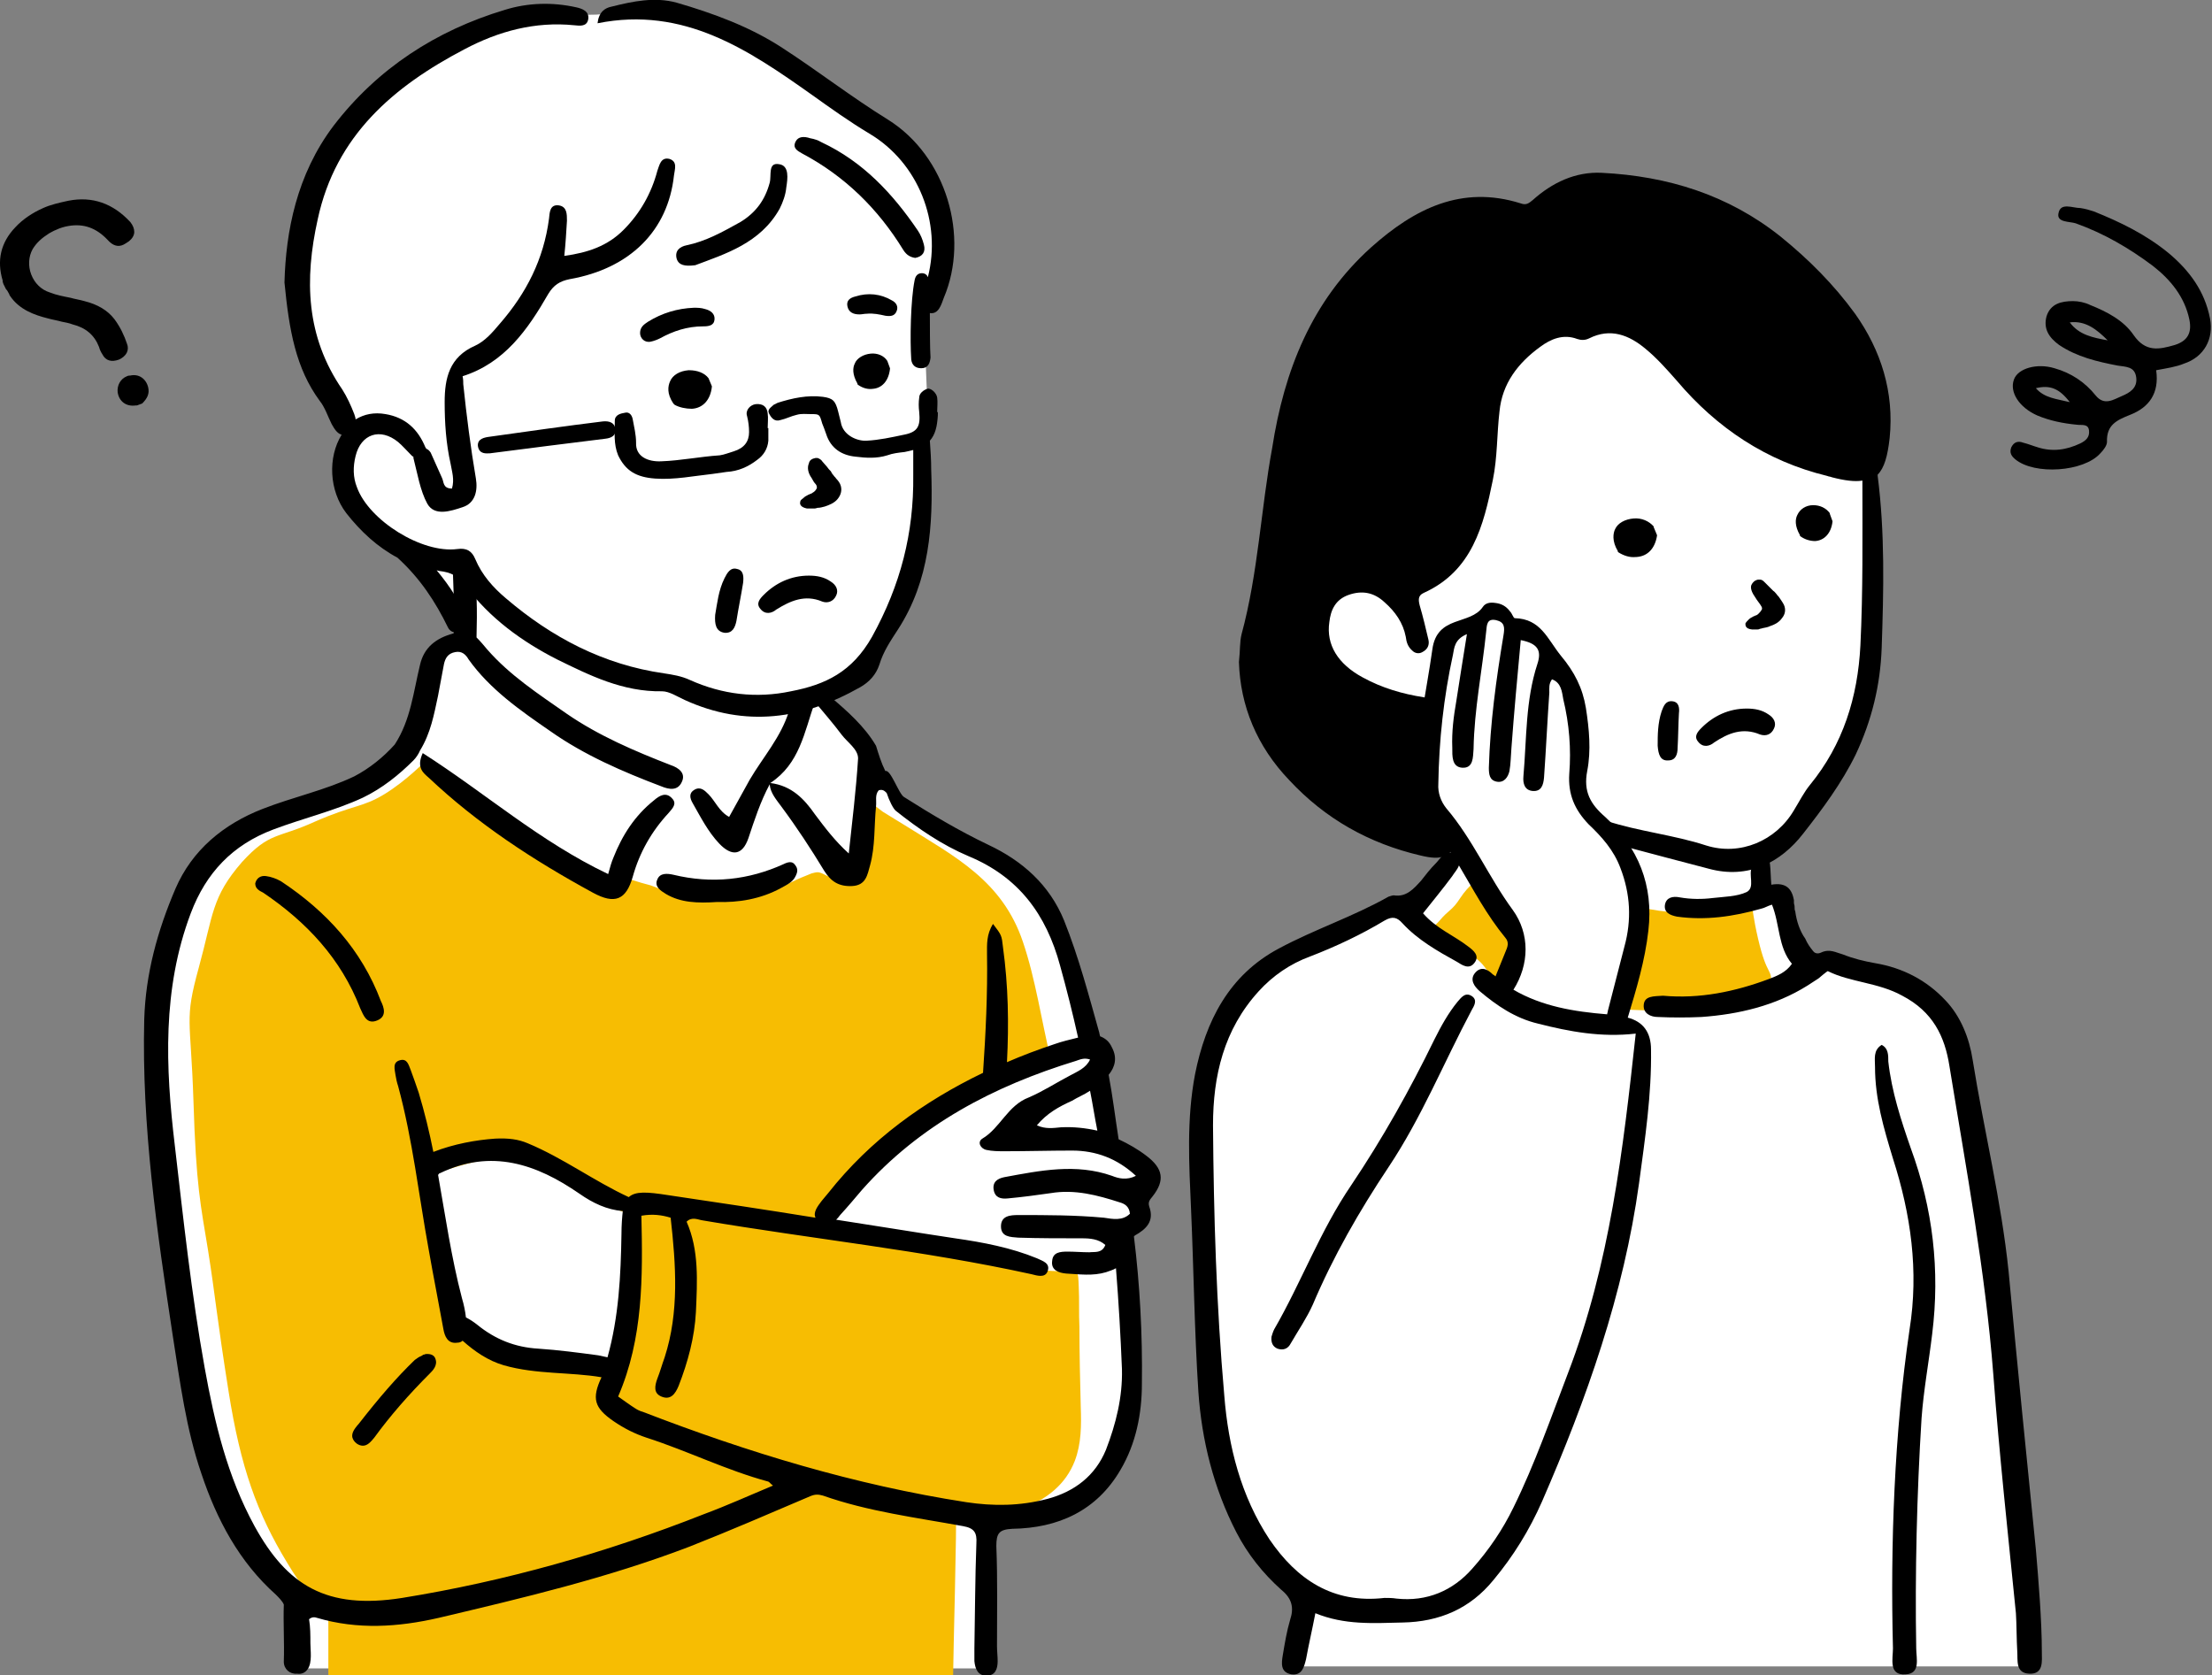
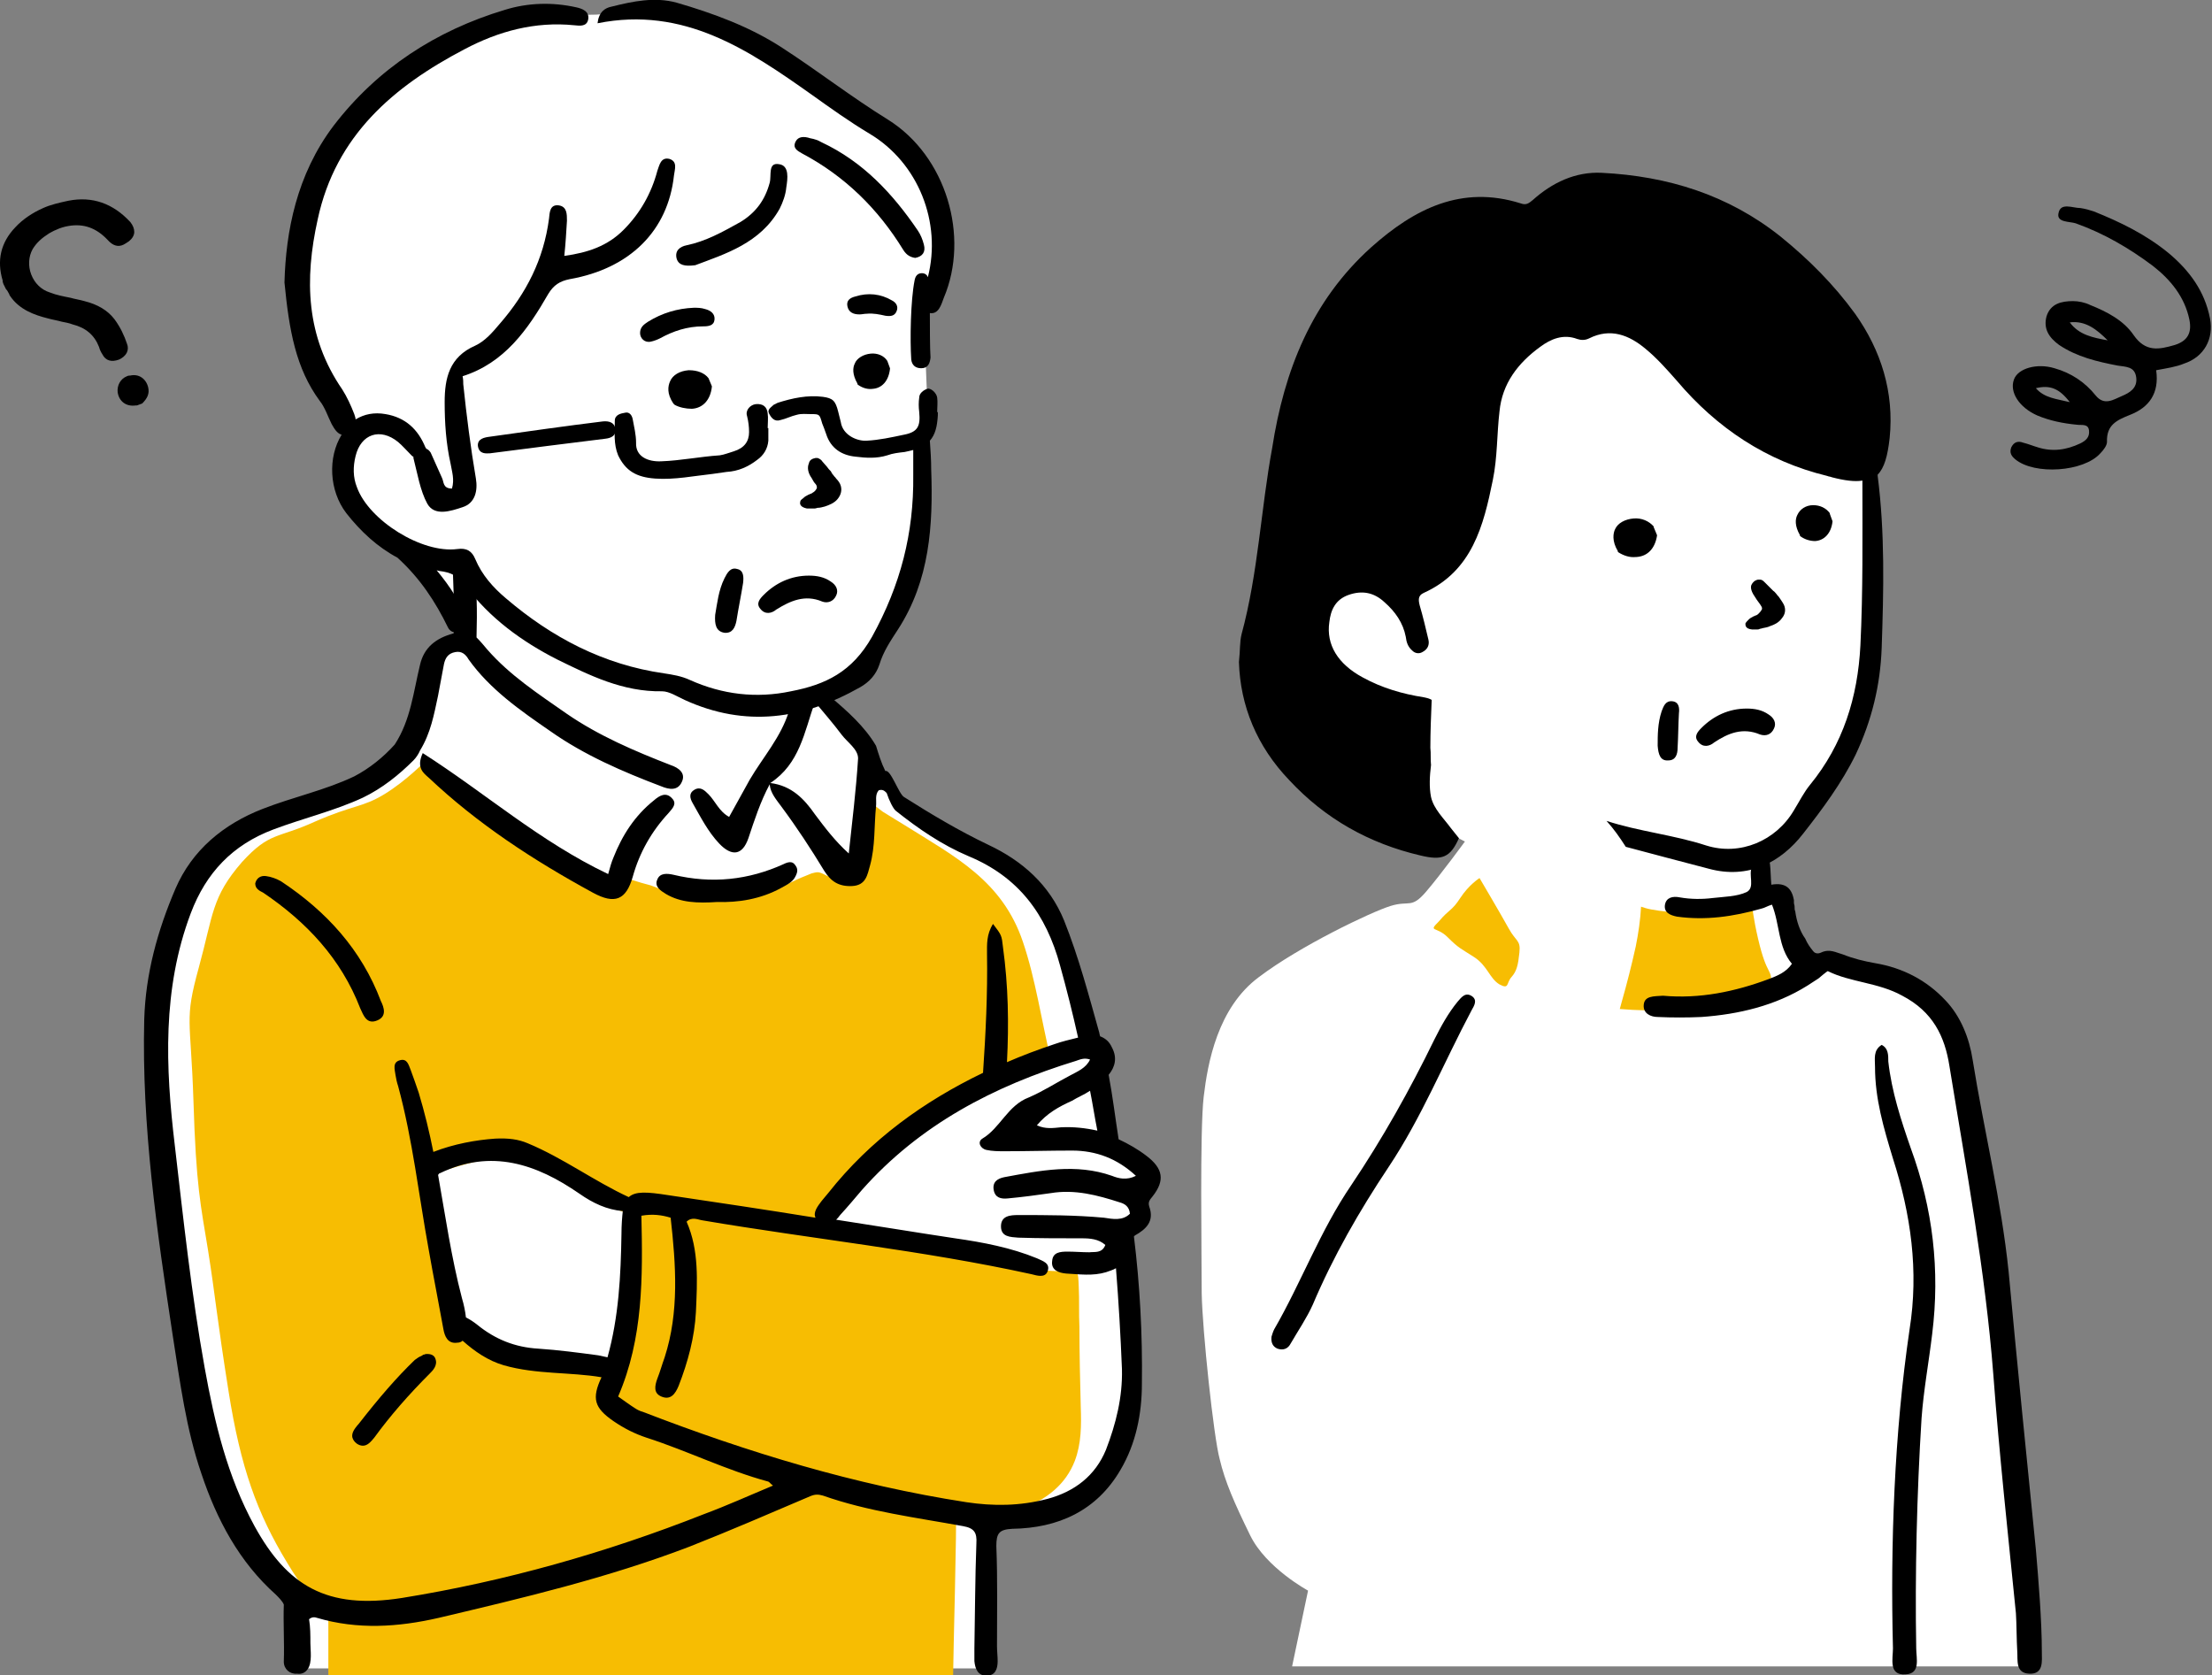
<svg xmlns="http://www.w3.org/2000/svg" version="1.1" id="_レイヤー_2" x="0px" y="0px" viewBox="0 0 332.8 252" style="enable-background:new 0 0 332.8 252;" xml:space="preserve">
  <rect x="0" y="0" width="332.8" height="252" fill="#808080" stroke="none" />
  <style type="text/css">
	.st0{fill:#FFFFFF;}
	.st1{fill:#F7BD02;}
</style>
  <g id="_レイヤー_1-2">
    <g>
      <g id="_シニア男性">
        <path id="_白" class="st0" d="M92.5,1.8c0,0-2.4,0.8-7.1,0.2c-4.6-0.6-9.3,0.6-13.9,2.5s-11,6.1-18.6,13.7     c-7.6,7.5-8.2,18.3-8.5,26.1C44,52.1,52.9,65,52.9,65s-0.2,0.9-1,5.2c-0.8,4.4,0.6,5.2,2.8,7.2c2.1,2,5.1,4.6,7.1,5.4     s2.4,3.8,3.9,5.9c1.5,2,4.7,4.5,4.6,5.2s-0.2,2.5-2.2,2.6s-3.3,2.7-3.3,2.7s0.4,5.2-2.4,11.3c-2.8,6-5.2,6.7-10.7,8.8     c-5.5,2.1-12.3,4.1-12.3,4.1l-9.2,8c-9.2,8-6.7,38.4-5.6,46.7s5.2,35.3,8.1,44.8s12,16.9,12,16.9V251h103.8l0.1-22.3     c0,0,4.7,0.1,7.7-0.7c3-0.7,5.8-2.1,8.6-4.6s4.7-5.8,5.5-14.3s-1-20.2-0.9-21.7c0-1.4,0.4-2.3,1.1-2.9c0.7-0.6,1.2-1.6,1.1-3.6     s-0.3-1.5,0.2-2.5c0.6-1,1.1-1.5,0.3-3.4s-3.1-1.9-4.9-3.1s-0.3-3.6-1.3-8.5c-1-5-1.8-6.7-2.5-9.4s-3.7-13.2-5.1-15.9     c-1.5-2.7-2.5-4.7-4.6-6.1s-11.6-6.1-14.8-8.3c-3.2-2.2-3.2-2.5-3.7-3.9s-1.3-1.8-3.6-3.3s-0.6-2.5-1.8-4.9     c-1.3-2.4-5.5-5.6-6-6.6s1-1.3,3.3-2.3s3-1.7,4-3.9c1-2.1,1.9-3.1,4.1-7.5c2.2-4.4,2.3-5.7,3-10.6s0.4-13.3,0.3-13.8     c-0.1-0.5,0.8-1.6,0.9-4.3c0.1-2.7-0.6-16.1-0.6-16.1s2.4-2.5,2.9-3.8s0.6-6-0.6-11.7s-4.1-7.4-5.7-9.1c-1.5-1.7-5.1-3.2-9.1-5.9     c-4-2.8-7-5.5-11.6-8.7s-7.2-3.7-12.4-5.1S92.5,1.8,92.5,1.8L92.5,1.8z" />
        <path id="_カラー" class="st1" d="M29.9,145.6c-2.2,8-1.2,7.5-0.8,19.9c0.4,13.1,1.1,15.8,2.2,22.6c1.1,6.9,1.3,10,3.1,21.3     c1.8,11.4,4.3,18.3,8.8,25.7c4.4,7.4,6.2,6.4,6.2,6.4V252h94c0-2.4,0.6-23.9,0.4-24c6.5,0.7,15.2-1.2,17.9-8.2     c1-2.6,1-5.4,0.9-8.2c-0.1-4-0.2-8-0.2-12c-0.1-2,0-4-0.1-6c-0.1-2.4,0-2.5-2.2-2.4c-3.2,0.2-6.2-0.6-9.2-1.6     c-3.2-1-6.7-1.4-10-2c-3.2-0.5-6.3-0.9-9.5-1.1c-1.1-0.1-2.3-0.2-3.4-0.5c-0.8-0.2-2-0.6-2.5-1.3c-0.4-0.7,0-1.6,0.3-2.2     c0.5-1.2,1.3-2.2,2.2-3.2c1-1,2.2-1.9,3.1-3c1-1.2,1.9-2.5,3-3.7c2-2.1,4.4-3.7,6.9-5.1c3.2-1.7,6.5-2.9,9.6-4.7     c1.4-0.8,2.8-1.5,4.4-2.1c1.1-0.4,2.1-0.8,3.1-1.3c-1.4-5.8-2.3-12.1-4.2-17.7c-3.1-9.2-10.2-12.8-17.7-17.5     c-5-3.1-2.3-1.3-5.1-3.4c0,0-0.1,0-0.1-0.1c-0.1,0.6-0.1,1.3-0.2,1.9c-0.2,2-0.1,4-0.5,6c-0.7,3.1-3.7,4.4-6.4,2.9     c-0.8-0.4-1-0.3-1.8-0.1c-1,0.4-2,0.8-3,1.3c-1.9,0.9-3.9,1.6-5.9,2c-3.8,0.8-7.6,0.8-11.4-0.2c-1.3-0.3-2.6-0.8-3.9-1.3     c-3.9-1-6.1-2.1-6.1-2.1l-0.7,2.1c0,0,0.6,0.6-3.8-1.4c-4.3-2-10.3-7.9-15.4-11.1s-7.8-6.3-7.8-6.3s-3,3.1-6.3,5.1     s-4.7,1.6-10.4,4.1c-5.7,2.6-6.8,1.5-11,6.1C31.8,135,32.1,137.6,29.9,145.6L29.9,145.6z M65,178.9c-0.1-0.9,0.1-1.7,0.6-2.5     c1.6-0.4,3.1-0.9,4.6-1.3c2.9-0.8,5.8-1.1,8.8-0.2c3,0.9,5.4,3,8.1,4.5c2.5,1.4,5.3,2.5,8.1,3.4c-0.2,7.8-0.4,15.8-2.6,23.3     c-0.3,0-0.7,0.1-1.1,0.1h-0.1l0,0c-3.2,0.3-6.4,0.1-9.6-0.4c-1.8-0.3-3.6-0.6-5.4-1c-0.6-0.3-1.2-0.5-1.8-0.8     c-1.7-0.9-3.8-2.1-5.1-3.6c-1.7-1.9-2.1-4.5-2.6-6.9C66,188.7,65.6,183.8,65,178.9L65,178.9z" />
        <g id="_アウトライン">
          <g>
            <path d="M95.2,131.9c1-3.6,2.8-6.8,5.4-9.6c0.6-0.7,1.3-1.4,0.5-2.2c-0.9-1-1.9-0.4-2.7,0.3c-2.9,2.3-4.8,5.3-6.1,8.6       c-0.3,0.7-0.5,1.4-0.8,2.5c-10.3-4.9-18.5-12.2-27.9-18.2c-1,2.2,0.1,3,0.9,3.7c7.3,6.9,15.7,12.4,24.7,17.3       C92.5,136.1,94.2,135.4,95.2,131.9L95.2,131.9z" />
            <path d="M117.9,130c-5.3,2.4-10.8,3-16.6,1.6c-0.9-0.2-2-0.3-2.4,0.7c-0.5,1.1,0.5,1.7,1.3,2.2c2.2,1.3,4.7,1.4,7.7,1.2       c3.1,0.1,6.5-0.4,9.6-2.1c0.9-0.5,1.8-0.9,2.2-1.8c0.3-0.6,0.4-1.1-0.1-1.7C119.2,129.5,118.5,129.7,117.9,130L117.9,130z" />
            <path d="M21.7,153.4c-0.4,16,1.9,31.8,4.3,47.6c1.1,7,2,14,4.3,20.7c2.3,6.9,5.7,13.3,11.2,18.2c0.5,0.5,1,1,1.2,1.5       c-0.1,2.9,0.1,5.7,0,8.6c0,1.1,0.9,1.9,2,1.8c0.6,0.1,1.2-0.1,1.6-0.7c0.7-1,0.4-2.8,0.4-3.9c0-1.2,0-2.4-0.2-3.6       c0.5-0.4,0.9-0.3,1.2-0.2c6.1,1.8,12.2,1.4,18.3,0c12.7-3,25.4-6,37.7-10.7c6.1-2.4,12.1-5,18.2-7.6c0.7-0.3,1.2-0.3,1.9-0.1       c6.8,2.4,14,3.3,21.1,4.6c1.7,0.3,2.1,1,2,2.6c-0.2,5.3-0.2,10.6-0.3,15.8c0,0.6,0,1.3,0,1.9c0.1,1.1,0.5,2.2,1.8,2.2       c1.4,0,1.7-1.1,1.7-2.2c0-0.7-0.1-1.5-0.1-2.2c0-5,0.1-10.1-0.1-15.1c0-1.9,0.4-2.5,2.4-2.6c6.9-0.1,12.7-2.7,16.3-8.9       c2.3-3.9,3.2-8.4,3.2-12.9c0.1-7.5-0.3-14.9-1.2-22.2c0,0,0.1,0,0.1-0.1c1.8-1,3-2.2,2.2-4.4c-0.2-0.7,0.1-1,0.5-1.5       c1.9-2.4,1.6-4.2-0.9-6.1c-1.3-1-2.7-1.8-4.2-2.5c-0.5-3.2-0.9-6.5-1.5-9.7c1-1.2,1.3-2.6,0.5-4.1c-0.4-0.9-1-1.4-1.8-1.7       c0-0.2-0.1-0.3-0.1-0.5c-1.6-5.7-3.1-11.4-5.3-16.9c-2.2-5.4-6.3-9-11.4-11.4c-4.4-2.1-8.6-4.6-12.7-7.2       c-0.8-0.5-2-4.2-2.8-3.9c-0.6-1.2-1-2.5-1.4-3.8c-1.7-2.9-4.3-5.2-6.9-7.4c-2.3-1.8-5.3-0.6-6.2,2.2c-1.2,3.9-3.9,6.9-5.9,10.3       c-1,1.8-2,3.6-3.1,5.6c-1.5-0.8-2.1-2.4-3.1-3.4c-0.6-0.6-1.2-1.2-2.1-0.7s-0.7,1.3-0.3,2c1.2,2.1,2.3,4.3,4,6.1       c1.9,2,3.5,1.8,4.4-0.8c0.9-2.7,1.8-5.5,3.2-8.1c0.1,1.3,1,2.3,1.8,3.4c2.3,3.1,4.4,6.3,6.4,9.6c1,1.6,2.2,2.4,4.2,2.3       c2.1-0.1,2.3-1.7,2.7-3.1c0.8-2.9,0.6-5.9,0.9-8.9c0.1-0.8-0.2-1.7,0.4-2.4c0.6-0.2,0.9,0.1,1.2,0.4c0.4,1.2,1,2.4,1.4,2.7       c3.4,2.7,6.9,5.1,10.9,6.8c7.5,3.1,11.7,8.7,13.8,16.5c1,3.6,1.9,7.2,2.7,10.8c-1.2,0.3-2.5,0.6-3.6,1       c-2.4,0.8-4.8,1.7-7.1,2.7c0.3-5.8,0.2-11.5-0.6-17.3c-0.2-1.8-0.2-1.8-1.5-3.5c-1,1.6-0.9,3.1-0.9,4.5c0.1,6-0.2,12-0.6,17.9       c-8.9,4.3-16.9,10-23.3,18.1c-0.3,0.4-0.7,0.8-1,1.2c-0.6,0.8-1.3,1.7-0.9,2.5c-7.4-1.2-14.8-2.3-22.2-3.4       c-3.2-0.5-4.9-0.6-5.9,0.3c-5.2-2.4-9.9-5.9-15.2-8.1c-1.4-0.6-2.9-0.8-4.9-0.7c-2.9,0.2-6.2,0.8-9.3,2c-0.6-3-1.3-5.9-2.2-8.9       c-0.4-1.2-0.8-2.3-1.2-3.4c-0.3-0.7-0.5-1.8-1.6-1.5c-1.2,0.3-0.8,1.4-0.7,2.2c0.1,0.6,0.2,1.1,0.4,1.7       c2.2,8.1,3.1,16.4,4.6,24.6c0.7,4,1.5,8,2.2,11.9c0.2,1.2,0.7,2.3,2.1,2.1c0.3,0,0.6-0.1,0.8-0.3c1.8,1.6,3.8,3,6.2,3.7       c4.9,1.4,10,1,14.7,1.8c-1.5,3.2-1.1,4.6,1.8,6.6c1.6,1.1,3.2,1.9,5,2.5c6.2,2,12,4.9,18.3,6.6c0.2,0.1,0.3,0.3,0.7,0.6       c-3.6,1.5-6.9,3-10.4,4.3c-14.7,5.8-29.9,10.1-45.4,12.6c-11.4,1.8-17.3-1.9-22.2-10.8c-4.1-7.5-6-15.5-7.5-23.8       c-2-11.1-3.2-22.3-4.5-33.5c-1.4-11.7-1.9-23.5,2.4-34.9c2.3-6.1,6.3-10.3,12.4-12.6c4.5-1.7,9.2-2.8,13.5-4.8       c2.9-1.4,5.4-3.4,7.6-5.6c0.4-0.4,0.8-1,1-1.5c1.6-2.6,2.1-5.4,2.7-8.2c0.3-1.6,0.6-3.2,0.9-4.8c0.2-0.9,0.6-1.6,1.7-1.8       c1-0.2,1.6,0.4,2,1.1c3.2,4.5,7.8,7.7,12.3,10.8c5.1,3.6,10.9,6.1,16.7,8.3c1.2,0.5,2.5,0.7,3.1-0.7c0.6-1.3-0.5-2.1-1.7-2.5       c-5.4-2.1-10.8-4.4-15.6-7.7c-4.3-3-8.6-5.8-12-9.7c-0.5-0.6-1-1.2-1.6-1.8c0-0.1,0-0.1,0-0.2c0.1-3.7,0.1-7.4-0.5-11.1       c-0.3-1.9-3.2-1.9-3.1,0.2c0.1,3.4,0.3,6.9,0.2,10.3c0,0.1,0,0.1-0.1,0.2c-2.6,0.7-4.4,2.1-5,4.7c-1,4.1-1.4,8.3-3.8,12       c-1.7,1.9-3.8,3.6-6.1,4.8c-4.4,2.1-9.2,3.1-13.8,4.9c-5.9,2.3-10.6,6.2-13.1,12C23.7,140,21.9,146.5,21.7,153.4L21.7,153.4z        M126.6,110.5c0.9,1.2,2.5,2.2,2.5,3.6c-0.3,4.8-0.9,9.6-1.4,14.3c-2.1-1.9-3.6-3.9-5.1-5.9c-1.6-2.3-3.5-4.3-6.7-4.7       c4.4-2.9,5.1-7.6,6.7-12.2C124.1,107.4,125.4,108.9,126.6,110.5L126.6,110.5z M66.2,176.5c7.7-3.7,14.5-1.4,21,3.1       c2,1.4,4.1,2.4,6.5,2.6c-0.1,0.9-0.2,2.1-0.2,3.5c-0.1,6.2-0.4,12.4-2.1,18.5c-0.5-0.1-0.9-0.2-1.4-0.3c-3-0.4-6-0.8-9-1       c-3.5-0.2-6.5-1.4-9.2-3.6c-0.5-0.4-1.1-0.8-1.7-1.1c-0.1-0.9-0.3-1.9-0.6-2.9c-1.6-6.1-2.5-12.4-3.6-18.6H66       C66,176.6,66.1,176.5,66.2,176.5L66.2,176.5z M164,164.1c0.4,2,0.7,4,1.1,6c-1.8-0.4-3.6-0.6-5.5-0.5c-1.1,0.1-2.3,0.3-3.6-0.3       c1.5-1.8,3.3-2.8,5.3-3.7C162.1,165.1,163.1,164.7,164,164.1L164,164.1z M145.4,226c-16.8-2.6-32.9-7.5-48.7-13.6       c-0.4-0.1-0.8-0.3-1.1-0.5c-0.8-0.5-1.6-1.1-2.6-1.8c3.8-8.8,3.7-18,3.5-27.2c1.7-0.3,3.1-0.1,4.4,0.3c0.8,7.1,1.3,14.2-0.9,21       c-0.4,1.1-0.7,2.2-1.1,3.2c-0.4,1.1-0.6,2.2,0.6,2.7c1.4,0.6,2.1-0.4,2.6-1.6c1.4-3.6,2.4-7.3,2.6-11.1       c0.2-4.6,0.5-9.3-1.4-13.6c0.8-0.8,1.7-0.3,2.4-0.2c16.5,2.8,33.1,4.5,49.5,8.1c0.8,0.2,2,0.6,2.4-0.4c0.5-1.3-0.8-1.6-1.6-2       c-3.9-1.6-8.1-2.4-12.3-3c-6-0.9-12-1.9-17.9-2.8c0.2-0.2,0.4-0.4,0.6-0.7c1.1-1.2,2.2-2.5,3.3-3.8       c8.7-9.8,19.8-15.6,32.2-19.4c0.6-0.2,1.2-0.5,2.1-0.2c-0.6,1.3-1.9,1.8-3,2.4c-2.1,1.1-4.1,2.4-6.2,3.3       c-3.2,1.2-4.3,4.6-7,6.2c-0.8,0.5-0.3,1.5,0.6,1.7s1.8,0.2,2.8,0.2c3.4,0,6.7-0.1,10.1-0.1c3.6,0,6.8,1.2,9.6,3.8       c-1.4,0.7-2.6,0.4-3.6,0c-5.4-1.9-10.8-0.8-16.2,0.2c-1,0.2-1.8,0.7-1.6,1.9s1.1,1.4,2.1,1.3c2.2-0.2,4.4-0.5,6.5-0.8       c3.6-0.6,7,0.3,10.4,1.4c0.7,0.2,1.4,0.6,1.5,1.7c-1.1,1.1-2.6,0.8-3.9,0.6c-4.3-0.4-8.6-0.4-12.9-0.4c-1.2,0-2.6,0.1-2.6,1.7       c0,1.6,1.4,1.6,2.6,1.7c3.2,0.1,6.4,0.1,9.6,0.1c1.2,0,2.5,0.1,3.5,1c-0.5,1.3-1.6,1-2.4,1.1c-1.1,0-2.2-0.1-3.3-0.1       s-2.2,0.1-2.3,1.4c-0.2,1.4,1,1.8,2.1,1.9c2,0.1,4,0.4,6-0.2c0.5-0.2,1-0.3,1.5-0.6c0.4,5.1,0.7,10.1,0.9,15.2       c0.1,4.2-0.9,8.2-2.4,12.1c-1.6,3.9-4.7,6.3-8.8,7.4C153.4,226.6,149.4,226.6,145.4,226L145.4,226z" />
            <path d="M56.8,153.5c1.4-0.6,1-1.9,0.5-2.9c-2.9-7.7-8.2-13.5-15-18c-0.7-0.4-1.5-0.7-2.3-0.8s-1.4,0.3-1.6,1.1       c0,0.8,0.6,1.1,1.2,1.4c6.5,4.4,11.7,9.9,14.6,17.4C54.7,152.8,55.2,154.2,56.8,153.5z" />
            <path d="M62.4,204.6c-2.7,2.6-5.3,5.6-8.5,9.7l-0.1,0.1c-0.4,0.5-0.9,1.1-0.8,1.8c0.1,0.4,0.3,0.7,0.7,1       c0.3,0.2,0.6,0.3,0.9,0.3c0.7,0,1.2-0.6,1.7-1.2c2.4-3.3,5.2-6.5,8.4-9.7c0.4-0.4,1.2-1.2,0.8-2.2c-0.1-0.3-0.4-0.7-1.2-0.7       c-0.2,0-0.3,0-0.5,0.1h-0.1l0,0c-0.1,0.1-0.2,0.1-0.3,0.2C63.1,204.1,62.8,204.3,62.4,204.6L62.4,204.6z" />
          </g>
          <g>
            <path d="M50.2,18.9c-5.6,7.4-7.2,16-7.4,23.6c0.7,7.2,1.7,12.9,5.3,17.8c0.8,1,1.2,2.3,1.8,3.5c0.4,0.7,0.8,1.4,1.5,1.6       c-2.1,3.4-1.9,8.4,0.7,11.8c2.2,2.8,4.7,5.1,7.7,6.7c3.4,3.1,5.7,6.6,7.6,10.5c0.7,1.5,3.6,0.7,3-0.8c-1-2.8-2.7-5.4-4.7-7.8       c0.1,0,0.3,0.1,0.4,0.1c1.8,0.2,2.9,0.8,4,2.3c3.6,4.8,8.4,8.3,13.7,11c4.9,2.4,9.9,4.9,15.8,4.8c1.1,0,2.3,0.8,3.4,1.3       c9.2,4.2,17.9,2.9,26.4-1.9c1.4-0.8,2.4-1.9,2.9-3.4c0.6-2,1.7-3.6,2.8-5.3c4.8-7.4,5.3-15.7,5-24.1c0-1.4-0.1-2.9-0.2-4.3       c0.8-0.9,1.1-2.1,1.2-3.8c0-0.2,0-0.3,0-0.5c0,0,0,0-0.1,0c0-0.7,0.1-1.5,0-2.2s-1-1.5-1.5-1.3c-0.6,0.2-1.2,0.7-1.2,1.3       c-0.1,0.7-0.1,1.4,0,2.2c0.2,2.1-0.2,3-2.3,3.4c-1.9,0.4-3.7,0.8-5.6,0.9c-1.4,0.1-3.6-0.8-3.9-2.8c-0.1-0.5-0.3-1.1-0.4-1.6       c-0.4-1.6-0.8-2-2.3-2.2c-2.3-0.3-4.6,0.2-6.8,0.9c-0.2,0.1-0.4,0.2-0.6,0.3c-0.4,0.4-1,0.7-0.7,1.3s0.8,1.3,1.7,1       c0.9-0.2,1.6-0.6,2.5-0.8c0.7-0.2,1.4-0.1,2.1-0.1c1.3,0,1.3,0,1.7,1.4c0.2,0.5,0.4,1,0.6,1.6c0.7,2.2,2.4,3.2,4.4,3.4       c1.6,0.2,3.2,0.3,4.8-0.2c0.8-0.3,1.7-0.4,2.6-0.5c0.5-0.1,0.9-0.2,1.3-0.3c0,1.3,0,2.5,0,3.8c0.1,8.7-1.9,16.5-6.2,24.3       c-3,5.3-7,7.2-12.2,8.2c-5.2,1.1-10.3,0.5-15.2-1.7c-1.3-0.6-2.6-0.8-3.9-1C90.8,100,83,95.9,76.1,90c-1.9-1.6-3.6-3.5-4.6-5.9       c-0.5-1.2-1.3-1.7-2.7-1.5c-5.3,0.7-13.3-4.3-15.1-9.3c-0.6-1.5-0.6-3.1-0.2-4.7c0.8-3.3,3.7-4.3,6.4-2.1c0.7,0.6,1.3,1.3,2,2       c0.1,0.1,0.2,0.2,0.3,0.2c0,0.1,0,0.2,0,0.2c0.6,2.3,1,4.9,2.1,6.9c1.1,1.9,3.5,1.1,5.3,0.5c1.9-0.6,2.3-2.5,2-4.3       c-0.8-4.7-1.4-9.4-1.9-14.2c0-0.3,0-0.7-0.1-1.2c6.3-2,9.8-7,12.9-12.4c0.8-1.3,1.7-1.9,3.2-2.2c9.1-1.6,14.8-7.3,15.7-15.6       c0.1-0.9,0.6-2.1-0.7-2.5c-1.3-0.3-1.5,1-1.8,1.8c-0.9,3.4-2.6,6.4-5.1,8.9c-2.4,2.4-5.3,3.4-8.9,3.9c0.2-1.9,0.3-3.6,0.4-5.3       c0-1,0-2.1-1.2-2.3c-1.4-0.2-1.4,1.1-1.5,2c-0.8,6.1-3.4,11.2-7.4,15.8C74.1,50,73,51.3,71.5,52c-3.9,1.7-4.6,4.9-4.6,8.5       c0,3.1,0.2,6.2,0.9,9.3c0.2,1.2,0.6,2.3,0.2,3.7c-1.4,0-1.2-1-1.5-1.6c-0.6-1.3-1.1-2.5-1.7-3.8c-0.2-0.3-0.4-0.5-0.7-0.6       c0-0.1,0-0.1-0.1-0.2c-1.1-2.7-3-4.5-6-5c-1.7-0.3-3.2,0-4.5,0.8c0-0.2-0.1-0.5-0.2-0.8c-0.5-1.3-1.1-2.6-1.8-3.7       C46,50.6,45.8,42,47.8,33c2.7-12.6,11.4-20,22.1-25.6C75,4.7,80.5,3.2,86.4,3.8c0.9,0.1,1.9,0.2,2.1-0.9       c0.2-1.2-0.9-1.6-1.8-1.8c-3.6-0.8-7.3-0.7-10.8,0.4C65.6,4.6,56.8,10.3,50.2,18.9L50.2,18.9z" />
            <path d="M139.9,47.1c1.3,0.2,1.7-1.2,2.1-2.3c3.9-9.2,0.4-21.3-8.4-26.8c-5.5-3.4-10.5-7.3-15.9-10.8       C112.8,4,107.3,2,101.8,0.4C98.5-0.5,95.2,0.2,92,1c-1,0.2-1.9,0.8-2.1,2.5c13-2.6,22.7,4,32.3,10.8c2.8,2,5.6,4,8.6,5.8       c7.4,4.4,10.9,13.4,8.8,21.6c-0.1-0.3-0.4-0.6-0.9-0.6c-0.7,0-1,0.5-1.1,1.1c-0.6,3-0.7,8.9-0.5,11.9c0.1,0.8,0.6,1.3,1.5,1.3       c1,0,1.3-0.7,1.4-1.6C139.9,52.5,139.9,48.8,139.9,47.1L139.9,47.1z" />
            <path d="M119.7,21.3c-0.5,1,0.3,1.4,1,1.8c6.4,3.4,11.4,8.3,15.2,14.5c0.5,0.8,1.1,1.1,1.8,1.2c1.1-0.2,1.6-0.9,1.3-2       c-0.2-0.8-0.5-1.5-0.9-2.1c-3.8-5.6-8.3-10.4-14.5-13.3c-0.5-0.3-1.1-0.5-1.7-0.6C121,20.5,120.1,20.5,119.7,21.3L119.7,21.3z" />
            <path d="M103.3,36.9c-1,0.2-1.8,0.8-1.5,2c0.3,1,1.2,1.2,2.8,1c4.5-1.7,9.8-3.3,12.7-8.5c0.5-1,0.9-2.1,1-3.2       c0.2-1.3,0.5-3.3-1.1-3.5c-1.7-0.3-1.1,1.7-1.4,2.8c-0.7,2.6-2.1,4.5-4.4,5.9C108.7,34.9,106.2,36.3,103.3,36.9L103.3,36.9z" />
            <path d="M122.1,71.9c0.2,0.3,0.3,0.6,0.5,0.8c0.2,0.2,0.3,0.4,0.3,0.6c0,0.1,0,0.2-0.1,0.3c-0.1,0.2-0.3,0.4-0.5,0.5       c-0.1,0.1-0.3,0.2-0.4,0.2c-0.1,0.1-0.3,0.1-0.4,0.2c-0.2,0.1-0.4,0.2-0.6,0.4l0,0c-0.2,0.2-0.5,0.3-0.5,0.6       c-0.1,0.3,0,0.8,1,1c0.1,0,0.1,0,0.2,0c0.2,0,0.4,0,0.6,0c0.1,0,0.3,0,0.4,0s0.4-0.1,0.4-0.1c0.4,0,0.7-0.1,1.1-0.2       c0.6-0.2,1.4-0.5,1.9-1.1s0.7-1.3,0.5-2c-0.1-0.4-0.4-0.8-0.7-1.1c-0.1-0.2-0.3-0.3-0.4-0.5c-0.2-0.2-0.3-0.4-0.4-0.6       c-0.2-0.2-0.4-0.4-0.6-0.7l-0.7-0.8c-0.1-0.2-0.4-0.4-0.7-0.5c-0.1,0-0.1,0-0.2,0h-0.1c-0.5,0.1-0.9,0.3-1,0.8       C121.4,70.4,121.6,71.2,122.1,71.9L122.1,71.9z" />
            <path d="M131,53.2c-1.1,0.1-2.1,0.7-2.4,1.5c-0.3,0.6-0.4,1.6,0.4,3v0.1l0.1,0.1c0.7,0.5,1.5,0.7,2.2,0.6l0,0       c1.4-0.1,2.4-1.2,2.6-3v-0.1l-0.4-1.1l0,0C133,53.5,132,53.1,131,53.2L131,53.2L131,53.2z" />
            <path d="M104.1,61.5c1.7-0.1,2.8-1.4,3-3.3v-0.1l-0.5-1.2l0,0c-0.6-0.8-1.7-1.2-2.9-1.2h-0.1c-1.3,0.1-2.4,0.7-2.8,1.7       c-0.3,0.7-0.5,1.8,0.5,3.3l0.1,0.1l0.1,0.1C102.2,61.3,103.2,61.5,104.1,61.5L104.1,61.5L104.1,61.5z" />
            <path d="M109,87c-0.9,1.8-1.1,3.8-1.4,5.5c-0.1,1.4,0.1,2.5,1.4,2.7c1.2,0.1,1.6-0.8,1.8-1.8c0.3-1.9,0.7-3.8,1-5.7       c0.1-0.9,0.1-1.9-0.9-2.1C109.9,85.3,109.4,86.2,109,87z" />
            <path d="M123.7,90.5c0.8,0.3,1.7,0,2.1-0.9c0.4-0.8,0-1.6-0.8-2.1c-1-0.7-2.1-0.9-3.3-0.9c-2.7,0-5,1.1-6.8,2.9       c-0.6,0.6-1.2,1.3-0.5,2.1c0.7,0.9,1.7,0.7,2.4,0.1C118.9,90.4,121.1,89.4,123.7,90.5L123.7,90.5z" />
            <path d="M97.5,48.4c-0.6,0.4-1.2,0.8-1.2,1.7c0,0.8,0.7,1.5,1.6,1.3c0.5-0.1,1-0.3,1.4-0.5c2-1.1,4.1-1.8,6.5-1.8       c0.8,0,1.6-0.1,1.7-1s-0.6-1.4-1.4-1.6c-0.6-0.2-1.2-0.2-1.7-0.2C101.9,46.4,99.6,47.1,97.5,48.4L97.5,48.4z" />
            <path d="M127.5,46.1c0.2,0.9,0.9,1.2,1.8,1.2c0.4,0,0.7-0.1,1.1-0.1c1-0.1,1.9,0.1,2.8,0.3c0.7,0.1,1.4,0.1,1.7-0.7       c0.3-0.7-0.1-1.3-0.7-1.6c-1.7-1-3.6-1.2-5.5-0.6C127.9,44.8,127.3,45.2,127.5,46.1L127.5,46.1z" />
            <path d="M98.6,72c2.9,0.2,5.8-0.4,8.6-0.7c0.7-0.1,1.4-0.2,2.1-0.3c1.8-0.1,3.3-0.8,4.6-1.8c1-0.7,1.6-1.7,1.7-2.9       c0-0.7,0-1.3,0-1.9h-0.1c0-0.7,0.1-1.5,0-2.2c-0.1-1-0.7-1.5-1.8-1.4c-0.8,0.1-1.6,0.9-1.3,1.8c0.2,0.8,0.3,1.6,0.3,2.4       c0,1.4-0.7,2.4-2.3,2.9c-0.7,0.2-1.4,0.5-2.1,0.6c-3,0.2-5.9,0.8-8.8,0.9c-2,0.1-3.9-0.7-3.8-2.8c0-1.2-0.3-2.4-0.5-3.5       c-0.1-0.6-0.5-1.2-1.2-1c-0.6,0.1-1.5,0.3-1.5,1.2c0,1.8-0.2,3.5,0.5,5.2C94.1,70.8,95.7,71.8,98.6,72L98.6,72z" />
            <path d="M73.7,68.2c6.1-0.8,11.8-1.5,17.4-2.2c0.9-0.1,1.6-0.5,1.5-1.4c-0.1-1-0.9-1.3-1.9-1.2c-5.7,0.7-11.3,1.5-17,2.3       c-0.8,0.1-1.9,0.3-1.8,1.4C72.1,68.4,73.2,68.2,73.7,68.2L73.7,68.2z" />
          </g>
          <g>
            <path d="M0.5,42.7L0.5,42.7l0.4,0.8l0,0c0.2,0.2,0.3,0.4,0.4,0.6c0.1,0.1,0.1,0.3,0.2,0.4c1.4,2.1,3.7,2.9,5.7,3.4       c0.7,0.2,1.4,0.3,2.1,0.5c0.5,0.1,1.1,0.2,1.6,0.4c2,0.5,3.3,1.6,4,3.4c0.1,0.4,0.3,0.8,0.5,1.1c0.5,1,1.4,1.2,2.5,0.8l0,0       c1.1-0.5,1.6-1.4,1.2-2.4c-0.4-1.2-1-2.5-1.9-3.7c-1-1.3-2.5-2.2-4.5-2.7c-0.7-0.2-1.4-0.3-2.1-0.5c-1-0.2-2.1-0.4-3.1-0.8       c-1.3-0.4-2.3-1.4-2.8-2.7s-0.4-2.7,0.2-3.8c0.6-1,1.4-1.7,2.5-2.4c0.4-0.2,0.7-0.4,1-0.5c0.6-0.3,1.3-0.5,1.9-0.6       c2.3-0.4,4.2,0.3,5.9,2.1c0.8,0.9,1.6,1.1,2.4,0.7c0.2-0.1,0.5-0.3,0.8-0.5c0.5-0.4,0.8-0.9,0.8-1.4s-0.2-1-0.6-1.5       c-2.6-2.8-5.7-3.9-9.3-3.2c-1.4,0.3-2.7,0.6-3.8,1.1C4.9,32,3.4,33,2.3,34.2c-2.2,2.3-2.8,5-1.9,8c0,0.1,0,0.1,0,0.2       C0.5,42.6,0.5,42.7,0.5,42.7L0.5,42.7z" />
            <path d="M19.1,56.6c-1,0.4-1.5,1.4-1.4,2.4c0.2,1.4,1.3,2.2,2.7,2h0.1h0.1l0,0l0.8-0.3l0,0c0.8-0.8,1.1-1.5,0.9-2.4       c-0.3-1.3-1.4-2.1-2.7-1.8C19.5,56.5,19.3,56.5,19.1,56.6L19.1,56.6z" />
          </g>
        </g>
      </g>
      <g id="_シニア女性">
        <path id="_白-2" class="st0" d="M240.8,47.1c0,0-8.4,0.2-13,1.7s-3.5,5.7-4.3,10s-1,13.2-2.8,18.9s-10.6,9.6-10.6,9.6     s-4.4-1.7-8.4-0.9c-4,0.8-2,1.8-3.1,5.8c-1.2,3.9,0.2,4.8,1.9,8.2s9.8,5.5,12.9,6c3,0.6,1.1,2.2,0.9,5.1c-0.3,2.9-0.9,5-0.3,8.7     c0.5,3.7,6.4,6.4,6.4,6.4s-3.5,4.8-5.8,7.5s-2.5,1.3-5.4,2.2s-13.6,6-19.8,10.7c-6.2,4.6-7.7,12.9-8.3,18s-0.3,24-0.3,29.6     c0.1,5.6,1.8,21.6,2.7,24.9c0.8,3.4,2.2,6.6,4.6,11.5c2.4,4.9,8.7,8.3,8.7,8.3l-2.4,11.4h111.1c0,0-0.6-14.5-0.7-16     s-2.9-34.5-3.2-38.2c-0.2-3.7-4.8-29.4-5.6-34.1c-0.9-4.7-1.6-6-2.8-8.7c-1.2-2.7-2.9-3.4-4.5-4.9c-1.6-1.6-6.8-2-8.9-2.8     s-2.8-1.2-4.8-1.5c-2-0.2-2.5,0.9-3.8-0.4c-1.3-1.3-1.9-8-1.9-8l-1.4-2.1l-2.7,0.8v-6.3c0,0,2-0.8,2.9-1.9s2-2.8,4.5-5.9     s3.3-5.2,5.3-8.1s2.5-5.1,3.2-9.5s1.3-12.8,1.2-15.9S281.5,71,281.5,71s-0.3-1.4-3.1-1.7c-2.9-0.3-6.8-2.4-11.6-5.2     s-2.6-2.6-7.2-6.9s-4.7-5.1-8.2-7.5C247.6,47.5,240.8,47.1,240.8,47.1L240.8,47.1z" />
        <g id="_カラー-2">
          <g>
            <path class="st1" d="M244,150.7c-0.1,0.4-0.2,0.7-0.3,1.1c2.3,0.2,5.9,0.3,8,0.2c2.2-0.1,7.5-0.9,9.5-1.4s3.9-1.7,4.7-2.5       s0.6-1.3,0.2-2.1s-0.9-1.8-1.6-4.8s-0.9-5-0.9-5l-1.6-1c0,0-2.5,1.6-4.3,2.1c-1.8,0.4-8.3-0.1-10.2-0.7       c-0.2-0.1-0.4-0.1-0.6-0.2c-0.1,2-0.4,4-0.8,6C245.5,145.1,244.8,147.9,244,150.7L244,150.7z" />
            <path class="st1" d="M217.8,141c1.7,1.7,2,1.7,4,3s2.3,3.2,3.8,4.1c1.5,0.8,1-0.2,1.8-1.1s1-1.8,1.2-3.7s-0.5-1.6-1.6-3.6       s-4.4-7.6-4.4-7.6s-1.6,1-2.9,3s-1.6,1.6-3.2,3.5C214.8,140.3,216.1,139.3,217.8,141z" />
          </g>
        </g>
        <g id="_アウトライン-2">
          <g>
-             <path d="M179.8,161.6c-1.3,6.8-0.9,13.6-0.6,20.4c0.4,9.1,0.5,18.2,1.1,27.4c0.5,7.3,2.3,14.5,5.7,21.1c1.7,3.3,4,6.2,6.8,8.7       c1.6,1.3,1.9,2.7,1.3,4.5c-0.5,1.7-0.8,3.5-1.1,5.3c-0.2,1.2-0.4,2.6,1.3,2.9c1.6,0.2,1.9-1.1,2.2-2.3c0.4-2.2,0.9-4.3,1.4-6.9       c4.4,1.8,8.7,1.5,13.1,1.4c5.6-0.1,10.2-2.1,13.7-6.4c3-3.6,5.4-7.5,7.3-11.8c6.7-15.4,12.3-31.2,14.6-47.9       c0.9-6.7,1.9-13.3,1.8-20.1c0-2.6-1.2-4.2-3.5-4.8c1.3-4.3,2.6-8.6,3.1-13.1c0.8-6.8-1.5-12.5-6.5-17.1       c-2.2-1.9-3.3-3.8-2.7-6.9s0.3-6.3-0.2-9.5c-0.5-3-1.7-5.4-3.8-7.9c-2-2.5-3-5.5-6.9-5.6c-0.2,0-0.4-0.7-0.7-1       c-0.6-0.8-1.3-1.2-2.3-1.3c-0.7-0.1-1.4,0-1.8,0.6c-1.9,2.8-6.9,1.2-7.6,6.4c-0.9,6.5-2.5,13-2.3,19.6c0.1,2.9,1.1,5.4,2.8,7.6       c0.8,1.1,1.6,2.2,2.3,3.4c-1-0.3-1.6,0.9-2.3,1.6c-0.8,0.8-1.5,1.7-2.2,2.6c-1.1,1.2-2.2,2.5-4.1,2.2c-0.2,0-0.5,0.1-0.8,0.2       c-5.3,3-11.1,4.9-16.5,7.8C184.9,146.7,181.4,153.6,179.8,161.6L179.8,161.6z M243.8,130.6c1.5,3.9,1.7,7.8,0.6,11.8       c-0.8,3.2-1.7,6.5-2.5,9.7c0,0.2-0.1,0.3-0.1,0.5c-5-0.4-9.8-1.2-14.1-3.7c2.4-3.8,2.5-8.4-0.1-12c-3.6-4.9-6-10.6-10-15.3       c-0.8-1-1.3-2.3-1.2-3.7c0.1-6.5,0.8-13,2.2-19.4c0.2-1,0.2-2.3,2.1-3.1c-0.6,3.7-1.1,6.9-1.6,10.1c-0.4,2.3-0.7,4.6-0.6,7       c0,1.2-0.1,2.9,1.5,3c1.7,0.1,1.6-1.6,1.7-2.8c0.1-6,1.3-11.8,1.9-17.7c0.1-1,0.1-2,1.5-1.7c1.3,0.3,1.3,1.1,1.1,2.3       c-1.1,6.6-2,13.2-2.2,19.9c0,1,0.1,1.9,1.2,2.1c1.1,0.2,1.7-0.7,1.9-1.6c0.2-1.1,0.2-2.3,0.3-3.5c0.4-5.4,0.9-10.8,1.4-16.2       c2.5,0.5,3.2,1.5,2.5,3.6c-1.8,5.5-1.6,11.2-2.1,16.9c-0.1,1.1,0.2,2.1,1.4,2.2c1.3,0.1,1.6-0.9,1.7-2       c0.3-4.2,0.5-8.5,0.8-12.8c0-0.7-0.1-1.3,0.4-2c1.4,0.5,1.5,1.9,1.7,3c0.9,3.7,1.2,7.5,0.9,11.2c-0.2,3.1,0.8,5.4,2.9,7.6       C241,125.9,242.8,127.9,243.8,130.6L243.8,130.6z M182.5,169.3c0-7.4,1.6-14.4,6.9-20.2c2.1-2.3,4.7-4.1,7.7-5.2       c3.9-1.5,7.7-3.3,11.2-5.4c1.2-0.7,1.9-0.5,2.7,0.4c2.3,2.5,5.3,4.2,8.2,5.8c0.8,0.5,1.8,1.2,2.6,0.2c0.9-1.1-0.1-1.9-0.9-2.5       c-2.2-1.7-4.8-2.7-6.8-5c1.5-1.9,3-3.7,4.4-5.6c0.3-0.5,0.8-1,1-1.6c2.2,3.7,4.2,7.5,7,10.9c0.6,0.7,0.3,1.4,0,2.1       c-0.5,1.2-1,2.5-1.5,3.7c-0.1-0.1-0.2-0.2-0.4-0.3c-0.8-0.8-1.8-1.3-2.7-0.2c-0.8,1-0.1,2,0.7,2.7c2.6,2.2,5.4,4.1,8.8,4.9       c4.7,1.2,9.5,2.1,14.7,1.5c-1.9,17.5-3.9,34.7-10.2,51.1c-2.6,6.8-5,13.7-8.2,20.2c-1.6,3.3-3.7,6.4-6.2,9.2       c-2.9,3.3-6.8,5-11.4,4.5c-0.6-0.1-1.2-0.1-1.8-0.1c-7.8,0.9-13.2-2.8-17.3-8.8c-4.3-6.5-6.2-14-6.8-21.6       C183,196.4,182.6,182.8,182.5,169.3L182.5,169.3z" />
            <path d="M247.3,151.2c-0.1,1.3,1.1,1.8,2.1,1.8c2.2,0.1,4.4,0.1,6.6,0c5.6-0.4,11.1-1.7,15.9-4.7c0.6-0.4,1.1-0.7,1.7-1.1       c0.1-0.1,1.3-1.1,1.4-1.1c3.4,1.7,7.6,1.7,11.2,3.7c4.6,2.4,6.4,6.1,7.1,10.6c2.5,15.4,5.4,30.8,6.6,46.4       c0.9,12,2.2,23.9,3.4,35.9c0.1,1.4,0.1,4.2,0.2,5.7c0.1,1.4-0.3,3.3,1.8,3.4c2.2,0.1,1.9-1.9,1.9-3.3c0-4.7-0.5-10.7-0.9-15.4       c-1.4-13.9-2.8-27.8-4.1-41.8c-1.1-10.7-3.7-21.2-5.4-31.8c-0.5-3.3-1.8-6.6-4.1-9c-2.8-3-6.4-4.9-10.6-5.6       c-1.7-0.3-3.3-0.7-4.8-1.3c-1.1-0.3-2-0.9-3.3-0.3c-0.4,0.2-0.9,0.2-1.2-0.2c-0.5-0.6-0.9-1.2-1.2-1.9       c-0.8-1.1-1.3-2.6-1.5-4.1c-0.1-0.2-0.1-0.4-0.1-0.7c0-0.2-0.1-0.4-0.1-0.6c0-0.1,0-0.2,0-0.4c-0.3-1.6-1.1-2.7-3.4-2.3       c-0.1-1.2-0.1-2.2-0.2-3.1c-0.1-0.7-0.4-1.4-1.2-1.4s-1.2,0.6-1.4,1.3c-0.1,0.2-0.1,0.3-0.1,0.5c-0.6,1.2,0.5,3.1-0.8,3.8       c-1.5,0.7-3.4,0.7-5.1,0.9c-1.6,0.2-3.3,0.2-5-0.1c-1-0.2-2,0-2.2,1.1c-0.2,1.2,0.8,1.6,1.8,1.8c4.3,0.6,8.5,0,12.7-1.2       c0.5-0.1,0.9-0.4,1.6-0.6c1.2,3,0.9,6.4,3,8.9c-0.9,1.3-2.2,1.8-3.5,2.3c-5.1,1.9-10.4,3-15.9,2.5       C248.8,149.9,247.4,149.8,247.3,151.2L247.3,151.2z" />
            <path d="M283.1,157.2c-1.3,0.8-1,2.1-1,3.3c0,4.8,1.3,9.2,2.7,13.8c2.7,8.4,3.9,16.9,2.5,25.7c-2.3,15.6-2.9,32.3-2.5,48       c0,1.5-0.7,4.1,1.9,3.9c2.3-0.1,1.6-2.4,1.6-3.9c-0.2-11.2,0.1-23.4,0.8-34.6c0.3-4.2,1.1-8.5,1.6-12.7       c1.2-9.6,0.1-18.9-3.2-27.9c-1.5-4.3-2.9-8.6-3.4-13.1C284.1,158.7,284.1,157.7,283.1,157.2L283.1,157.2z" />
            <path d="M191.7,200c-0.2,0.4-0.3,0.8-0.4,1.1c-0.1,0.9,0.2,1.5,0.9,1.8c0.9,0.3,1.6,0,2-0.8c1.1-1.9,2.4-3.8,3.3-5.8       c3.1-7.3,7-14.1,11.4-20.7c5-7.5,8.3-15.7,12.5-23.6c0.4-0.7,0.9-1.5,0.1-2.1c-1-0.7-1.6,0.1-2.2,0.8c-1.4,1.7-2.5,3.7-3.5,5.7       c-3.7,7.6-7.8,14.9-12.5,21.9C198.6,185.2,195.8,192.9,191.7,200L191.7,200z" />
          </g>
          <g>
            <path d="M264.8,90.9c0.1,0.2,0.3,0.4,0.3,0.6c0,0.1,0,0.2-0.1,0.3c-0.1,0.2-0.3,0.4-0.5,0.6c-0.1,0.1-0.3,0.2-0.4,0.2       c-0.1,0.1-0.3,0.1-0.4,0.2c-0.2,0.1-0.4,0.2-0.6,0.4l0,0c-0.2,0.2-0.4,0.4-0.5,0.6c0,0.3,0,0.8,1,0.9c0.1,0,0.1,0,0.2,0       c0.2,0,0.4,0,0.6,0c0.1,0,0.2,0,0.4-0.1c0.1,0,0.4-0.1,0.4-0.1c0.4-0.1,0.7-0.1,1.1-0.3c0.6-0.2,1.3-0.5,1.8-1.2       c0.5-0.6,0.6-1.3,0.3-2c-0.2-0.4-0.5-0.8-0.7-1.1c-0.1-0.2-0.3-0.3-0.4-0.5c-0.2-0.2-0.3-0.4-0.5-0.5c-0.2-0.2-0.4-0.4-0.6-0.6       l-0.7-0.7c-0.2-0.2-0.4-0.4-0.7-0.4c-0.1,0-0.1,0-0.2,0c0,0,0,0-0.1,0c-0.5,0.1-0.8,0.4-1,0.8c-0.2,0.5,0.1,1.2,0.6,1.9       C264.4,90.4,264.6,90.6,264.8,90.9L264.8,90.9z" />
            <path d="M272.8,76c-1.1,0-2,0.6-2.4,1.5c-0.3,0.6-0.4,1.6,0.4,3v0.1l0.1,0.1c0.7,0.5,1.5,0.7,2.2,0.7l0,0       c1.4-0.1,2.4-1.2,2.6-2.9v-0.1l-0.4-1.1v-0.1C274.7,76.4,273.8,76,272.8,76L272.8,76L272.8,76z" />
            <path d="M245.8,78c-1.3,0.1-2.4,0.7-2.8,1.6c-0.3,0.6-0.5,1.8,0.4,3.3V83l0.1,0.1c0.8,0.5,1.7,0.8,2.6,0.7h0.1       c1.7-0.1,2.8-1.3,3.1-3.2v-0.1l-0.5-1.2v-0.1C248.1,78.4,247,77.9,245.8,78L245.8,78L245.8,78z" />
            <path d="M251.6,105.5c-1-0.1-1.3,0.7-1.6,1.5c-0.6,1.8-0.6,3.6-0.6,5.2c0.1,1.3,0.4,2.3,1.6,2.2c1.1,0,1.4-0.9,1.4-1.9       c0.1-1.7,0.1-3.5,0.2-5.2C252.7,106.5,252.6,105.6,251.6,105.5L251.6,105.5z" />
            <path d="M264.8,110.5c0.9,0.3,1.7,0,2.1-0.9c0.4-0.8,0-1.6-0.8-2.1c-1-0.7-2.1-0.9-3.3-0.9c-2.7,0-5,1.1-6.8,2.9       c-0.6,0.6-1.2,1.3-0.5,2.1c0.7,0.9,1.7,0.7,2.4,0.1C260,110.3,262.2,109.4,264.8,110.5L264.8,110.5z" />
            <path d="M186.8,95.4c-0.3,1.2-0.2,2.4-0.4,4.2c0.2,6.6,2.7,12.7,7.6,17.8c5.4,5.8,12,9.5,19.7,11.3c3.3,0.8,4.5,0.3,5.8-2.6       c-0.4-0.5-0.8-1-1.2-1.5c-1.1-1.5-2.6-2.9-3-4.7c-0.3-1.5-0.2-3.2,0-4.8c-0.1-0.9,0-1.7-0.1-2.6c0-2.4,0.1-4.8,0.2-7.2       c-0.3-0.2-0.7-0.3-1.2-0.4c-3.2-0.5-6.3-1.4-9.2-3c-3.7-2-5.5-4.9-5-8.3c0.2-1.8,0.9-3.4,2.9-4.1s3.8-0.4,5.4,1.1       c1.6,1.4,2.8,3.1,3.2,5.2c0.1,0.8,0.3,1.5,1,2.1c0.4,0.4,1,0.5,1.5,0.2c0.8-0.4,1.1-1.1,0.9-1.9c-0.4-1.7-0.8-3.4-1.3-5.1       c-0.2-0.8-0.3-1.5,0.6-1.9c7.3-3.3,9-10.1,10.4-17c0.7-3.4,0.6-6.9,1-10.3c0.4-4.2,2.8-7.3,6.1-9.7c1.6-1.2,3.5-2,5.6-1.2       c0.6,0.2,1.2,0.2,1.8-0.1c3.2-1.6,6-0.5,8.5,1.6c1.7,1.4,3.2,3.1,4.7,4.8c6,7.1,13.5,12.1,22.6,14.3c0.2,0.1,0.5,0.1,0.7,0.2       c1.9,0.5,3.5,0.7,4.6,0.5c0,0.1,0,0.2,0,0.3c0,8.2,0.1,16.3-0.3,24.5c-0.4,7.8-2.6,14.9-7.6,21c-0.9,1.1-1.6,2.5-2.4,3.8       c-2.7,4.6-8.1,6.9-13.2,5.3c-4.9-1.6-10.1-2.1-15-3.7c1.1,1.2,2,2.5,2.9,3.9c4.1,1.1,8.3,2.2,12.5,3.3       c5.9,1.6,10.8-0.9,14.2-5.3c2.9-3.7,5.8-7.6,7.9-11.9c2.4-5.1,3.7-10.4,3.9-16c0.3-8.7,0.5-17.3-0.6-25.9c0-0.1,0-0.1,0-0.2       c1-1,1.5-2.8,1.8-5.5c0.7-6.9-1.3-13.2-5.2-18.7c-3.2-4.4-7-8.2-11.2-11.6c-7.9-6.3-17-9.1-26.9-9.6c-4-0.2-7.5,1.5-10.4,4.1       c-0.6,0.5-1,0.8-1.8,0.5c-8.9-2.8-16,0.8-22.5,6.6c-9,8.1-13.1,18.6-14.9,30.2C189.7,76.6,189.3,86.2,186.8,95.4L186.8,95.4z" />
          </g>
          <path d="M302.6,67.3c-0.3,0.8,0,1.3,0.6,1.8c2.9,2.4,10.3,1.9,12.8-0.9c0.5-0.5,1-1.2,1-1.7c-0.1-2.6,1.5-3.3,3.5-4.1      c2.8-1.1,4.4-3.2,3.9-6.7c1.6-0.3,3-0.5,4.2-1c3-1,4.5-3.7,3.9-6.8c-0.8-4.1-3.1-7.2-6.2-9.8c-3.4-2.8-7.3-4.7-11.3-6.3      c-0.6-0.2-1.3-0.4-2-0.5c-1.2,0-3-0.9-3.3,0.8c-0.3,1.4,1.7,1.2,2.6,1.5c4.2,1.5,8,3.7,11.6,6.4c2.7,2.1,4.8,4.7,5.5,8.1      c0.4,2-0.3,3.2-2.2,3.8c-2.4,0.7-4.4,1.1-6.2-1.5c-1.5-2.2-4-3.5-6.5-4.5c-0.8-0.4-1.8-0.6-2.6-0.6c-1.8,0-3.4,0.4-4,2.3      c-0.5,1.9,0.4,3.2,1.9,4.3c2.7,1.8,5.7,2.5,8.8,3.1c1.2,0.2,2.6,0.1,2.8,1.8c0.2,1.6-1,2.3-2.2,2.8s-2.6,1.5-3.9-0.1      c-1.6-2-3.7-3.4-6.2-4.1c-2.6-0.8-5.5,0-6.1,1.7c-0.7,1.9,0.8,4.2,3.5,5.4c1.9,0.8,3.9,1.2,6,1.4c0.7,0.1,1.7-0.2,1.8,0.9      c0.1,1-0.5,1.5-1.3,1.9c-2.1,1-4.2,1.3-6.4,0.6c-0.7-0.2-1.4-0.5-2.2-0.7C303.6,66.3,303,66.5,302.6,67.3L302.6,67.3z       M311.4,60.5c-2-0.5-3.8-0.6-5.1-2.1C308.4,57.9,309.8,58.4,311.4,60.5z M317.1,51.2c-2.2-0.4-4.3-0.8-5.7-2.7      C313.8,48.2,315.5,49.6,317.1,51.2z" />
        </g>
      </g>
    </g>
  </g>
</svg>